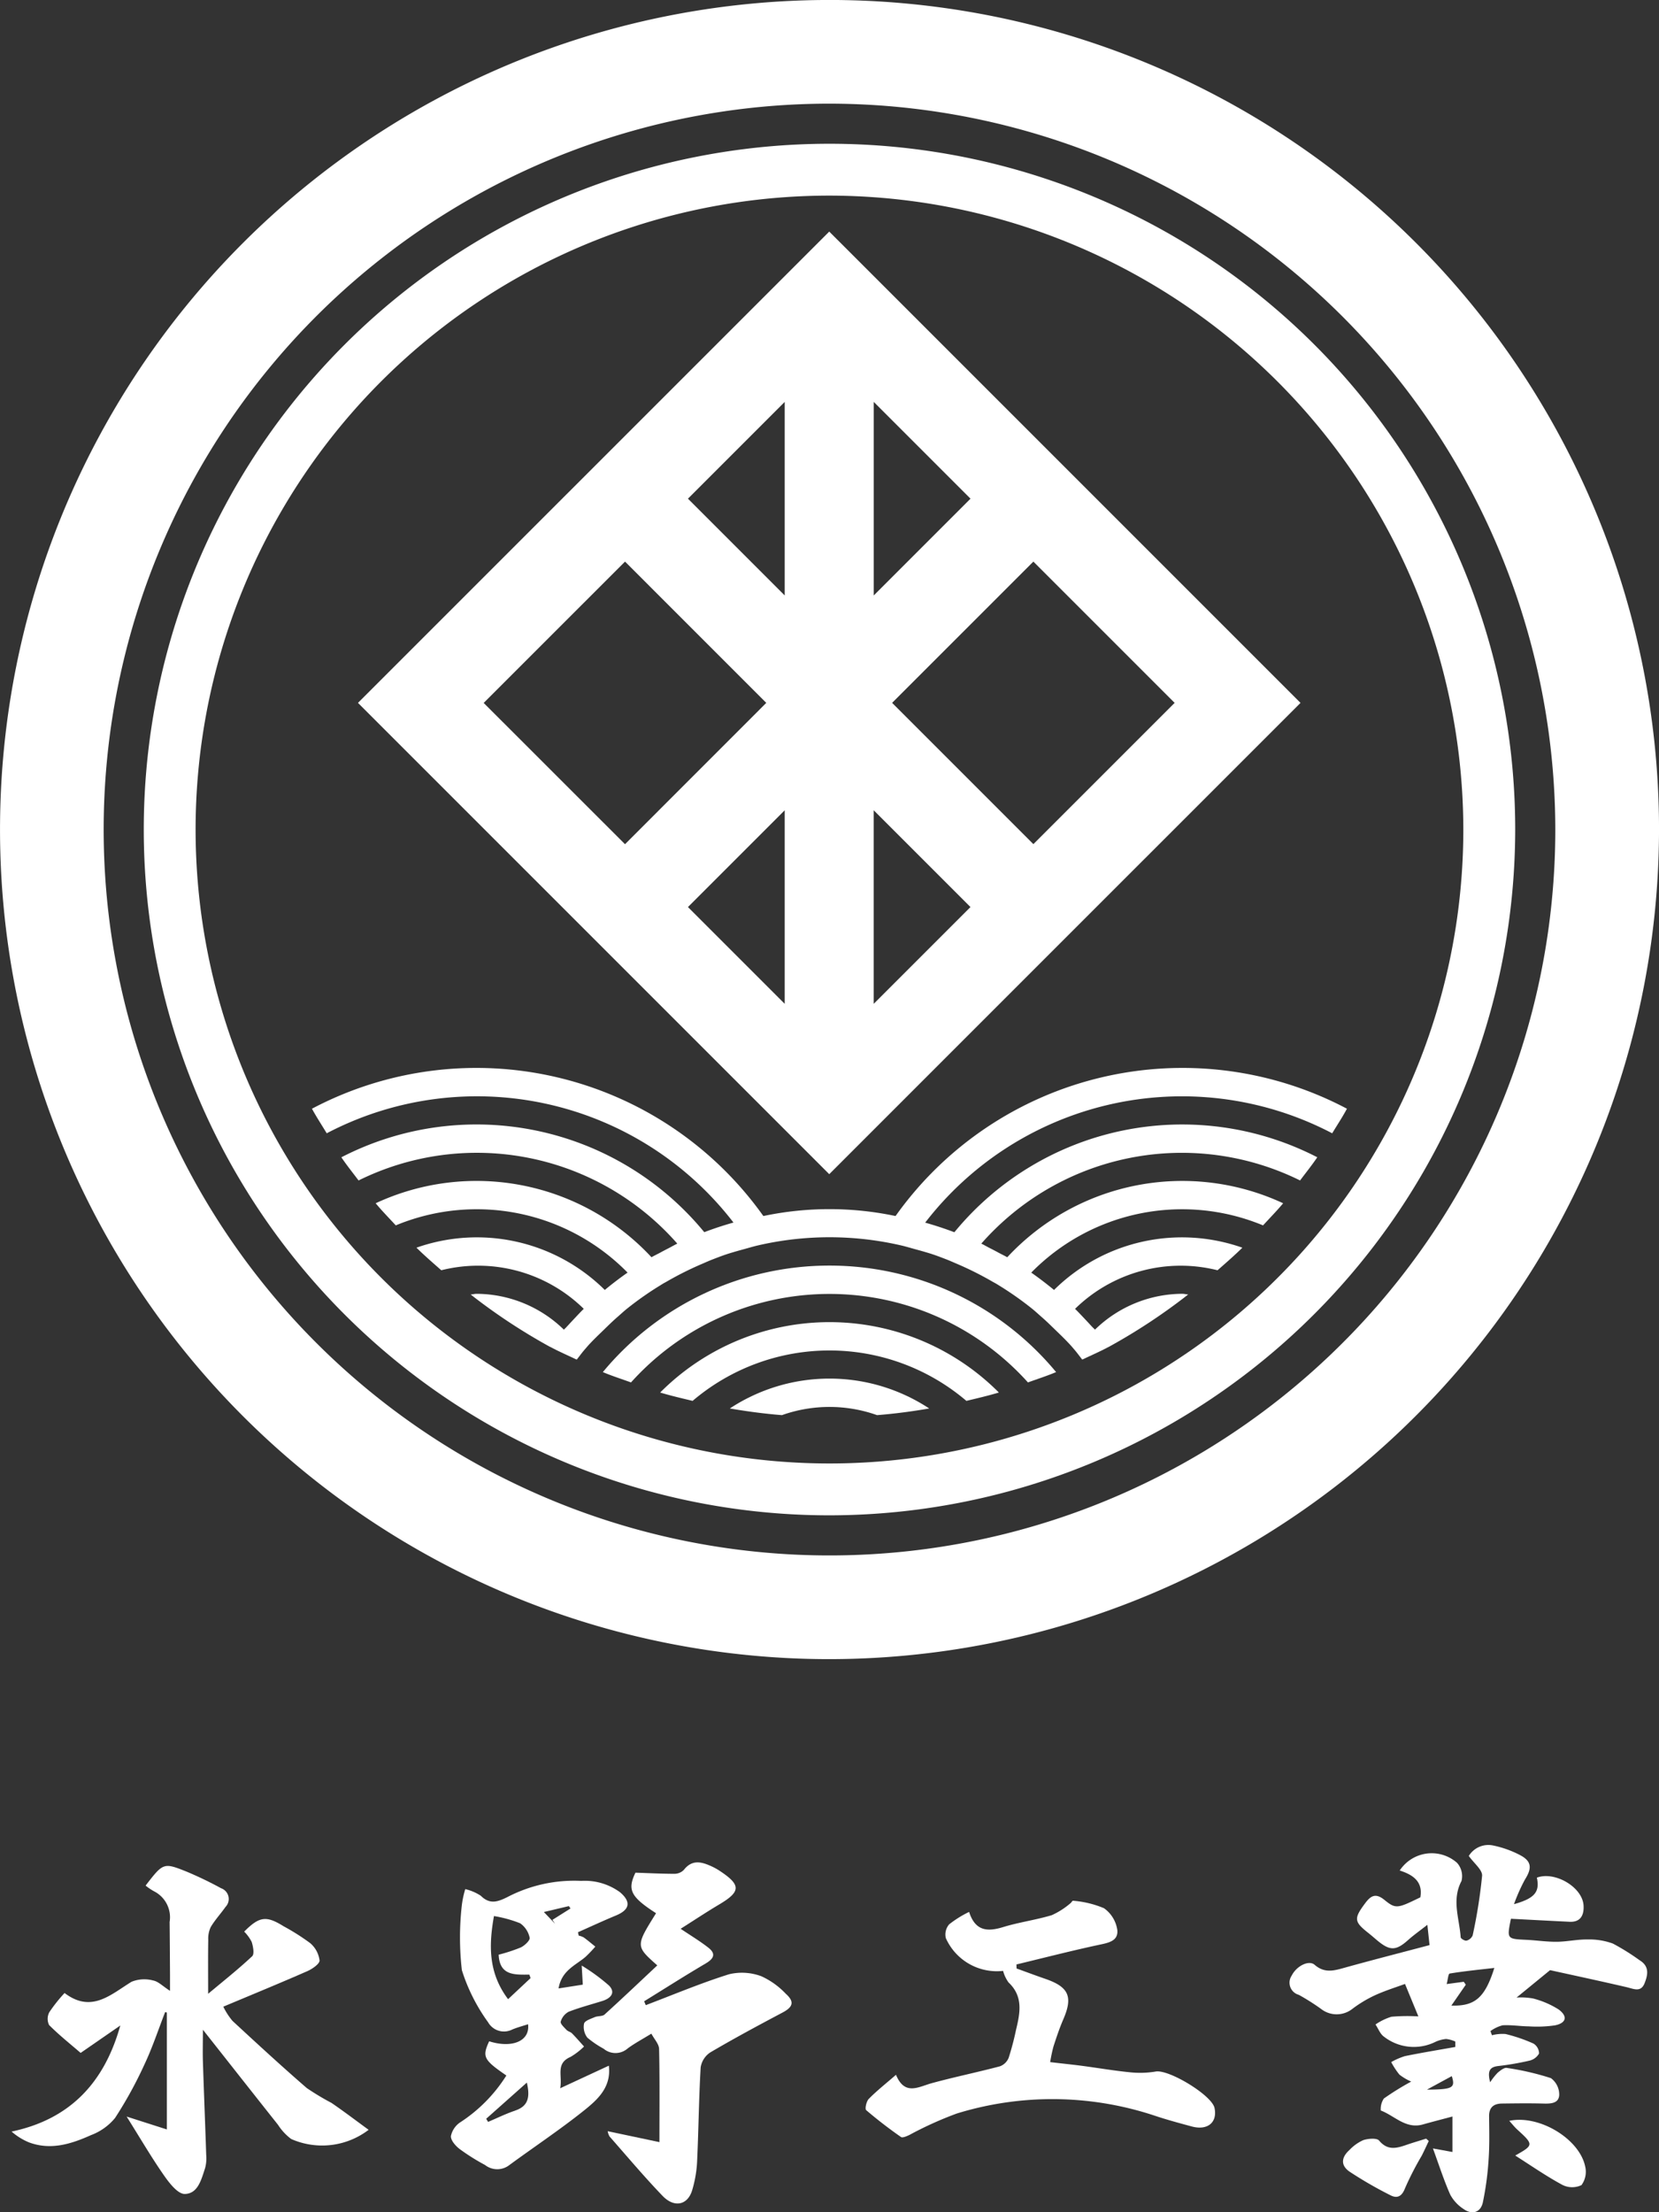
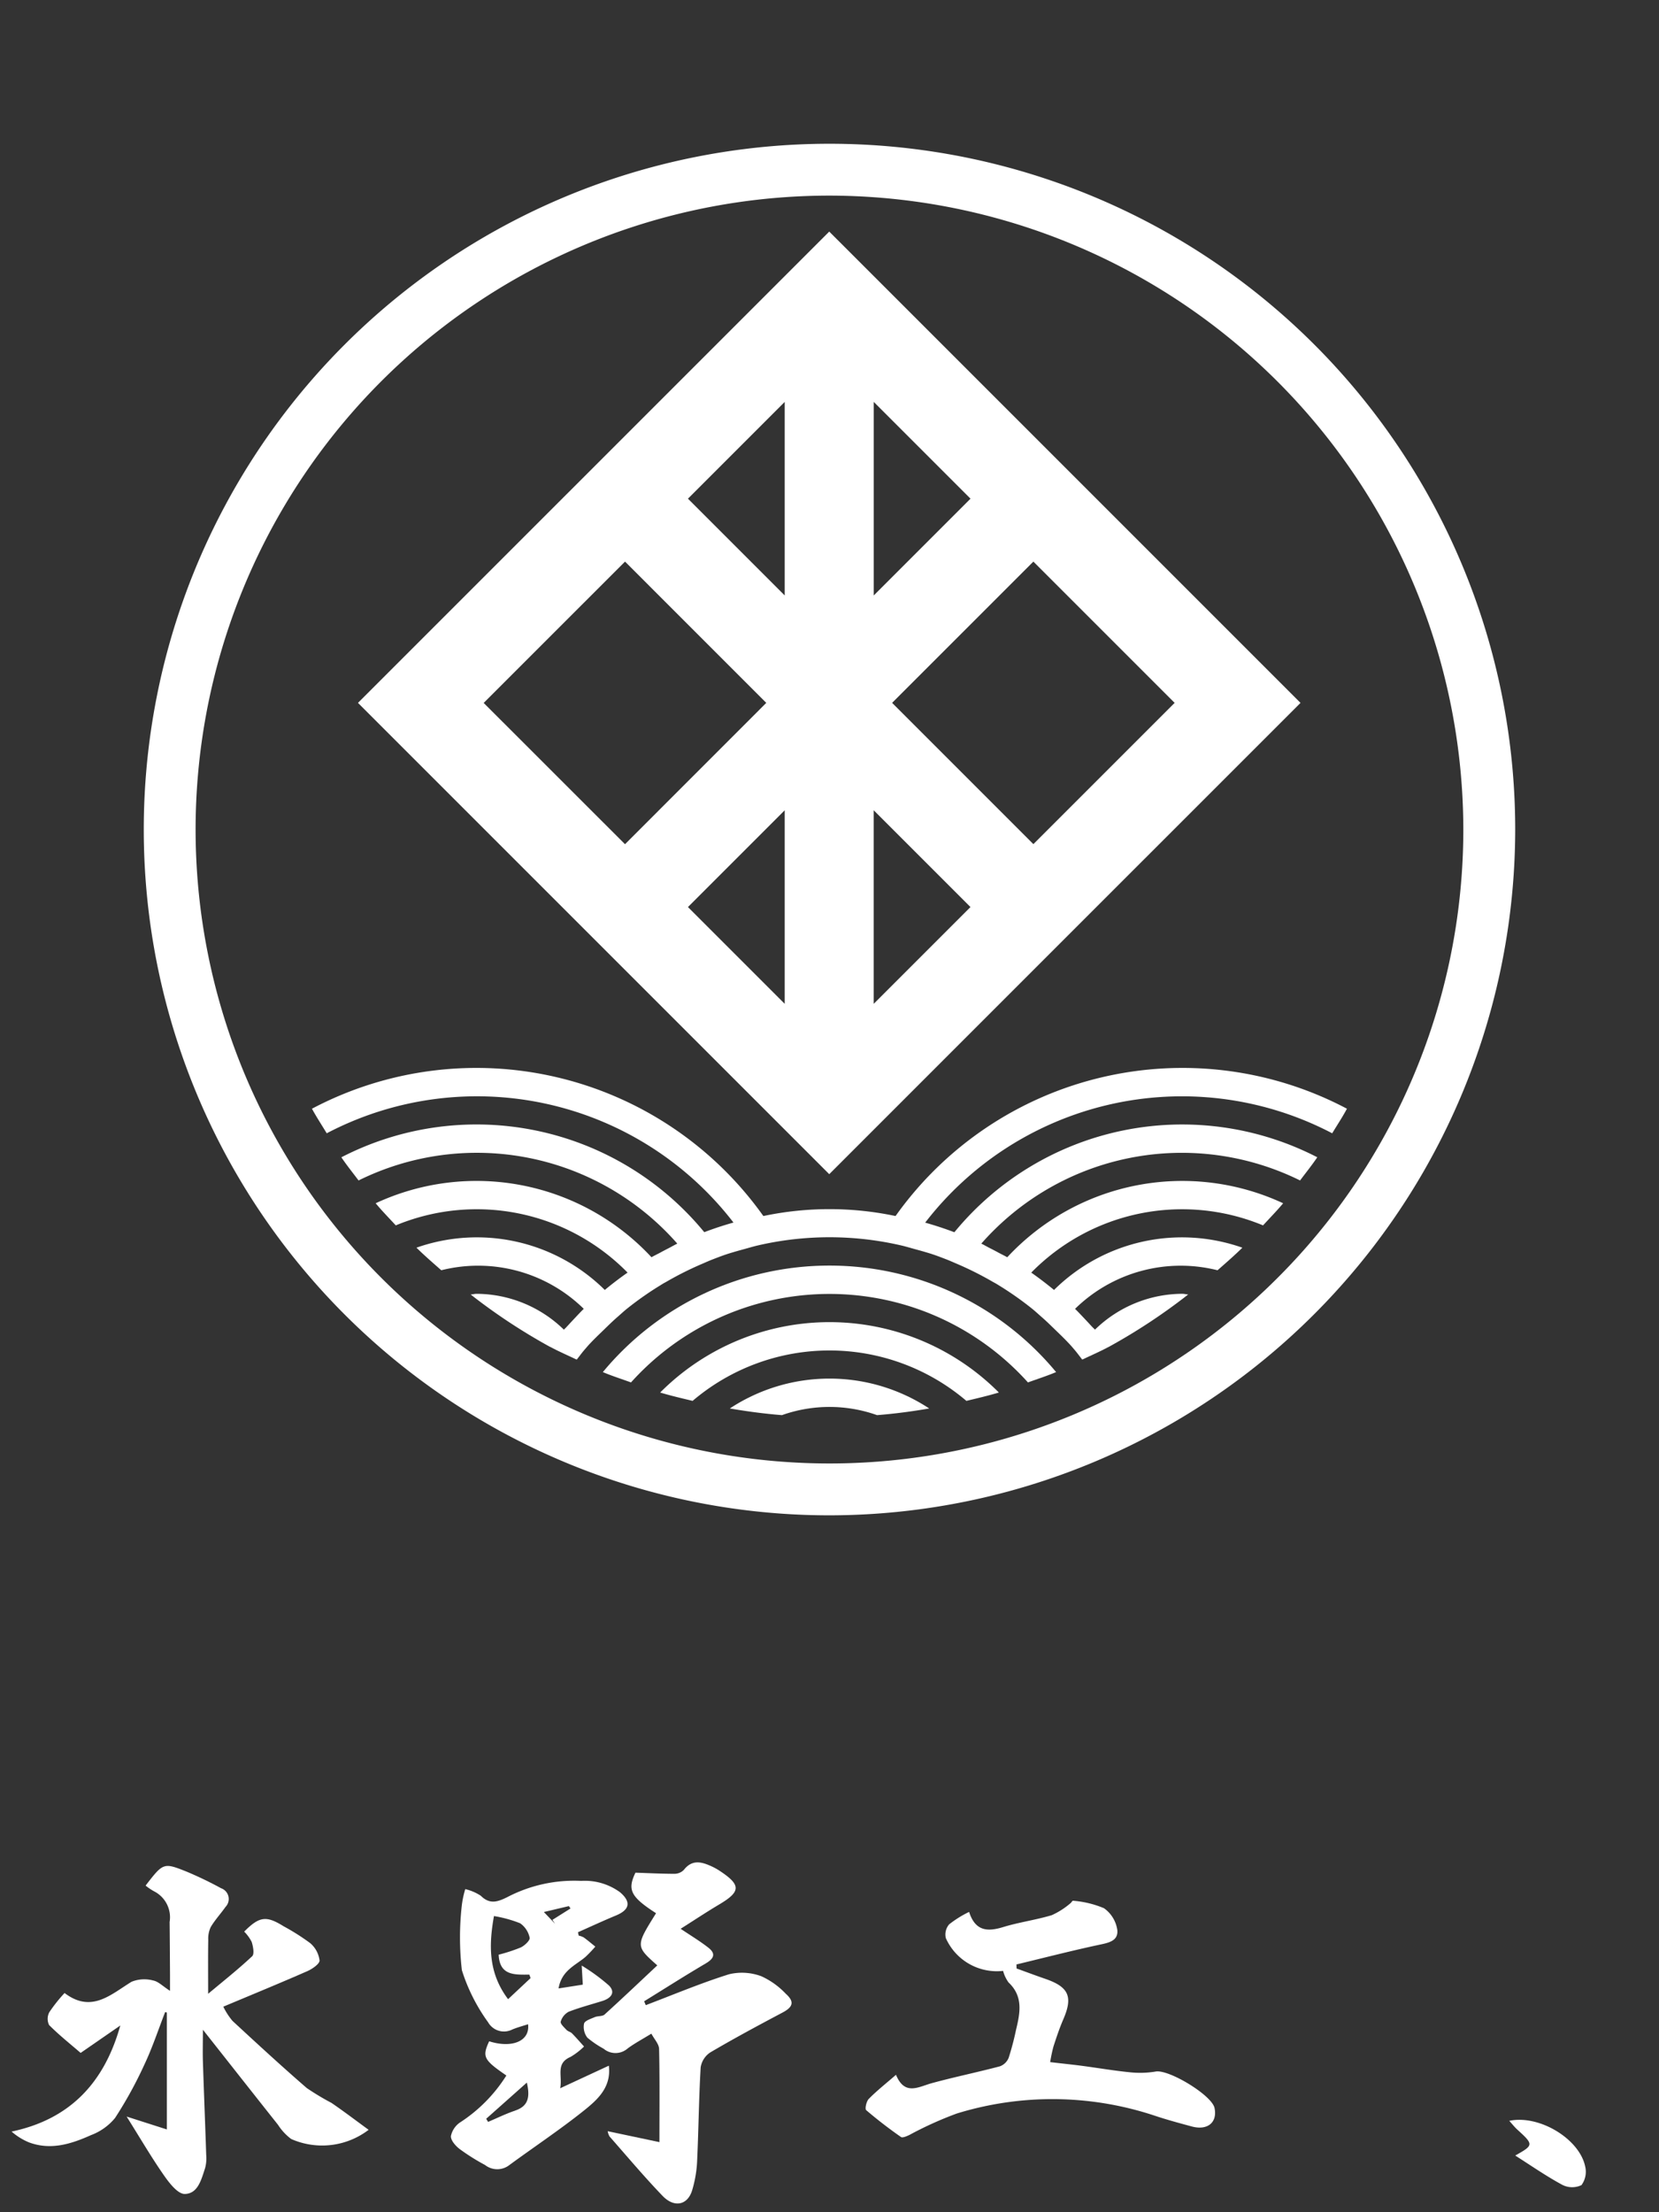
<svg xmlns="http://www.w3.org/2000/svg" width="135" height="180" viewBox="0 0 135 180">
  <rect x="0" y="0" width="135" height="180" fill="#333333" stroke="none" />
  <g transform="translate(-549.056 -137.624)">
    <path d="M616.535,156.467l-38.35,38.348,38.35,38.347,38.35-38.347Zm3.619,13.857,7.876,7.876-7.876,7.876Zm-7.243,15.75-7.874-7.874,7.874-7.874Zm0,33.227-7.874-7.873,7.874-7.874Zm7.24-15.75,7.877,7.876-7.877,7.876Zm1.5-8.738,11.495-11.494,11.495,11.495-11.495,11.494Zm-21.734-11.494,11.494,11.495-11.495,11.5-11.5-11.495Z" fill="#fff" />
-     <path d="M616.558,272.622a67.5,67.5,0,1,1,67.5-67.5A67.58,67.58,0,0,1,616.558,272.622Zm0-126.564a59.063,59.063,0,1,0,59.06,59.063,59.13,59.13,0,0,0-59.06-59.063Z" fill="#fff" />
    <path d="M616.555,260.921a55.8,55.8,0,1,1,55.8-55.8A55.862,55.862,0,0,1,616.555,260.921Zm0-107.38a51.58,51.58,0,1,0,51.578,51.58,51.636,51.636,0,0,0-51.578-51.58Z" fill="#fff" />
    <path d="M616.554,240.6a23.918,23.918,0,0,0-18.442,8.667c.748.313,1.525.563,2.292.839a21.714,21.714,0,0,1,32.3,0c.766-.276,1.544-.527,2.292-.84A23.92,23.92,0,0,0,616.554,240.6Z" fill="#fff" />
    <path d="M602.778,250.929c.865.26,1.753.467,2.639.679a17.178,17.178,0,0,1,22.278,0c.887-.213,1.775-.42,2.643-.68a19.443,19.443,0,0,0-27.56,0Z" fill="#fff" />
    <path d="M608.444,252.226c1.4.239,2.806.428,4.24.543a11.569,11.569,0,0,1,7.743,0c1.436-.115,2.847-.3,4.243-.543a14.753,14.753,0,0,0-16.226,0Z" fill="#fff" />
    <path d="M645.273,226.827a26.352,26.352,0,0,1,12.19,3.009c.4-.666.832-1.312,1.2-2a28.647,28.647,0,0,0-36.732,8.732,26.064,26.064,0,0,0-10.757,0,28.647,28.647,0,0,0-36.732-8.732c.371.686.8,1.333,1.2,2a26.341,26.341,0,0,1,33.1,7.262q-1.211.34-2.377.784a23.978,23.978,0,0,0-29.531-6.093c.438.651.93,1.258,1.4,1.885a21.7,21.7,0,0,1,25.937,5.139c-.246.117-.478.256-.72.38-.225.115-.45.232-.672.354s-.478.24-.709.374a19.432,19.432,0,0,0-22.444-4.392c.517.627,1.087,1.2,1.635,1.8a17.191,17.191,0,0,1,18.863,3.841q-.955.668-1.853,1.412a14.8,14.8,0,0,0-15.326-3.439c.648.64,1.338,1.235,2.021,1.837a12.279,12.279,0,0,1,11.594,3.139c-.285.277-.554.57-.828.86-.146.155-.292.312-.436.47-.046.052-.1.1-.141.152-.067.075-.145.138-.212.215a10.233,10.233,0,0,0-7.1-2.919c-.166,0-.323.047-.487.055a47.7,47.7,0,0,0,6.468,4.266h.006l.013.006h.008c.678.367,1.391.672,2.089,1.007h.006l.025.012.016.008c.212-.266.41-.544.632-.8.107-.123.212-.248.32-.369.392-.431.823-.841,1.25-1.253.348-.338.693-.68,1.059-1,.3-.259.584-.528.894-.773a26.489,26.489,0,0,1,2.663-1.86l.16-.1c.1-.063.214-.119.32-.181a26.825,26.825,0,0,1,2.952-1.476c.254-.109.505-.224.764-.324.356-.138.71-.276,1.072-.4.5-.168,1-.308,1.512-.447.407-.111.809-.234,1.222-.327a25.884,25.884,0,0,1,11.5,0c.411.092.811.214,1.216.325.51.139,1.018.279,1.516.447.363.124.718.262,1.074.4.257.1.506.214.759.321a26.7,26.7,0,0,1,2.955,1.478c.122.07.247.134.368.207l.068.043a26.58,26.58,0,0,1,2.712,1.893c.31.245.595.514.893.773.356.309.69.642,1.03.97.442.426.886.851,1.291,1.3.1.109.192.22.288.332.227.262.429.547.646.818l.016-.008.024-.011h.005c.7-.335,1.413-.64,2.091-1.007h.007l.013-.006h0a47.852,47.852,0,0,0,6.467-4.266c-.165-.008-.321-.055-.488-.055a10.232,10.232,0,0,0-7.1,2.918c-.079-.09-.171-.165-.252-.254-.031-.035-.063-.067-.094-.1q-.223-.247-.454-.489c-.272-.286-.538-.576-.82-.85a12.279,12.279,0,0,1,11.594-3.139c.683-.6,1.373-1.2,2.021-1.837a14.8,14.8,0,0,0-15.326,3.439q-.9-.742-1.852-1.412a17.19,17.19,0,0,1,18.86-3.842c.548-.6,1.119-1.177,1.636-1.8a19.445,19.445,0,0,0-22.451,4.394c-.227-.132-.467-.242-.7-.369s-.463-.248-.7-.367-.469-.259-.711-.374a21.715,21.715,0,0,1,25.94-5.14c.468-.627.961-1.235,1.4-1.886a23.983,23.983,0,0,0-29.531,6.1h0q-1.165-.441-2.376-.782A26.393,26.393,0,0,1,645.273,226.827Z" fill="#fff" />
-     <path d="M682.481,297.124a18.5,18.5,0,0,0-2.179-1.36,5.634,5.634,0,0,0-2.074-.333c-.829-.011-1.659.18-2.489.188s-1.642-.119-2.464-.158c-1.59-.075-1.593-.067-1.289-1.622.018-.094.1-.176.05-.091,1.661.086,3.205.17,4.75.244.947.045,1.177-.624,1.131-1.335-.1-1.5-2.346-2.8-3.8-2.255.251,1.154-.171,1.685-1.861,2.157a14.578,14.578,0,0,1,.889-2c.575-.906.563-1.477-.366-1.977a8.357,8.357,0,0,0-2.2-.793,1.867,1.867,0,0,0-2,.846c.421.6,1.114,1.128,1.082,1.613a42.117,42.117,0,0,1-.769,4.855.75.75,0,0,1-.5.423c-.134.034-.468-.164-.475-.274-.1-1.521-.751-3.032.069-4.581a1.625,1.625,0,0,0-.364-1.475,3.114,3.114,0,0,0-4.4.277,2.97,2.97,0,0,0-.265.347c1.063.342,1.909.893,1.678,2.184-1.857.9-1.991.967-2.916.213-.71-.579-1.107-.359-1.565.254-.938,1.254-.922,1.508.246,2.429.252.2.494.413.74.619,1.029.856,1.522.834,2.508-.049.449-.4.946-.75,1.559-1.231.081.755.132,1.233.178,1.651-2.38.63-4.627,1.206-6.86,1.825-.872.243-1.662.5-2.488-.22-.478-.418-1.487.1-1.874.883a1.024,1.024,0,0,0,.282,1.421,1.013,1.013,0,0,0,.3.137,18.369,18.369,0,0,1,1.8,1.138,2.063,2.063,0,0,0,2.572-.006,10.191,10.191,0,0,1,1.833-1.1c.848-.385,1.744-.662,2.437-.918l1.088,2.64a15.216,15.216,0,0,0-2.188.028,4.708,4.708,0,0,0-1.3.631c.228.34.383.786.7,1a3.948,3.948,0,0,0,4.117.442,2.657,2.657,0,0,1,.923-.263,2.412,2.412,0,0,1,.75.207l.005.442c-1.37.245-2.744.468-4.107.747a5.74,5.74,0,0,0-1.111.484,6.284,6.284,0,0,0,.667,1.018,4.466,4.466,0,0,0,.96.569,22.137,22.137,0,0,0-2.225,1.378,1.55,1.55,0,0,0-.251.975c1.124.423,2.031,1.528,3.423,1.136.809-.228,1.622-.436,2.409-.647v2.886l-1.587-.289c.494,1.347.887,2.585,1.411,3.766a3.214,3.214,0,0,0,1.079,1.161c.693.5,1.391.289,1.571-.534a24.385,24.385,0,0,0,.468-3.478c.082-1.17.054-2.349.04-3.524-.008-.738.379-1.036,1.052-1.044,1.107-.013,2.215-.029,3.32,0,.612.018,1.3.014,1.335-.7a1.657,1.657,0,0,0-.676-1.367,21.966,21.966,0,0,0-3.588-.831c-.221-.039-.528.212-.745.391a5.145,5.145,0,0,0-.611.777c-.256-.973.014-1.242.645-1.321a22.681,22.681,0,0,0,2.535-.435,1.214,1.214,0,0,0,.8-.585.956.956,0,0,0-.453-.807,12.859,12.859,0,0,0-2.275-.779,3.4,3.4,0,0,0-1.106.1l-.121-.338a2.965,2.965,0,0,1,.983-.47c.71-.043,1.427.077,2.142.086a10.128,10.128,0,0,0,2.124-.083c.914-.185,1.061-.722.308-1.286a7.236,7.236,0,0,0-2.088-.9,5.647,5.647,0,0,0-1.343-.077l2.724-2.228c1.778.392,4.008.869,6.227,1.384.565.131,1.155.449,1.46-.308C683.149,298.328,683.3,297.62,682.481,297.124ZM665.17,307.65l2.025-1.1c.3.959.09,1.085-2.024,1.1Zm1.99-6.839,1.175-1.7-.166-.237-1.391.186c.092-.346.129-.838.244-.856,1.162-.192,2.339-.307,3.635-.457-.766,2.437-1.587,3.124-3.5,3.063Z" fill="#fff" />
    <path d="M574.016,307.519c-2.05-1.779-4.049-3.617-6.04-5.462a5.7,5.7,0,0,1-.749-1.157c2.362-.991,4.608-1.913,6.832-2.888.408-.179,1.018-.6,1-.878a2.206,2.206,0,0,0-.755-1.4,18.1,18.1,0,0,0-2.17-1.377c-1.408-.878-1.972-.81-3.208.436a3.246,3.246,0,0,1,.612.841c.116.368.231.98.039,1.16-1.121,1.052-2.331,2.009-3.584,3.058,0-1.631-.013-3.019.009-4.4a2.188,2.188,0,0,1,.208-1.041c.345-.576.81-1.079,1.2-1.631a.925.925,0,0,0-.024-1.308.91.91,0,0,0-.335-.207,30.159,30.159,0,0,0-2.795-1.347c-1.9-.76-1.916-.732-3.352,1.129a4.572,4.572,0,0,0,.687.465,2.37,2.37,0,0,1,1.268,2.5c.016,1.428.023,2.856.032,4.286v1.313c-.593-.379-.956-.768-1.377-.843a2.75,2.75,0,0,0-1.757.107c-1.707,1.049-3.259,2.573-5.447.913a12.64,12.64,0,0,0-1.238,1.558,1.148,1.148,0,0,0-.021,1.047c.812.817,1.72,1.537,2.567,2.269l3.227-2.23c-1.288,4.622-4.065,7.624-8.847,8.63a5.151,5.151,0,0,0,1.393.87c1.784.679,3.467.139,5.079-.585a4.616,4.616,0,0,0,1.948-1.391,33.423,33.423,0,0,0,2.413-4.4c.641-1.366,1.116-2.81,1.664-4.219l.139.043v9.509l-3.273-1.048c1.12,1.783,2.019,3.327,3.038,4.787.435.624,1.126,1.518,1.69,1.51,1.084-.015,1.356-1.2,1.66-2.113a3.093,3.093,0,0,0,.087-1.062c-.083-2.533-.186-5.065-.269-7.6-.025-.766,0-1.534,0-2.589,2.157,2.731,4.127,5.238,6.109,7.734a4.438,4.438,0,0,0,1.077,1.159,6.236,6.236,0,0,0,6.3-.748c-1.042-.759-2.013-1.5-3.023-2.19A20.749,20.749,0,0,1,574.016,307.519Z" fill="#fff" />
    <path d="M598.6,305.7l-3.959,1.837c.2-1.017-.4-2.013.841-2.55a5.607,5.607,0,0,0,1.1-.846c-.325-.359-.641-.727-.981-1.071-.121-.122-.333-.158-.449-.283-.191-.207-.515-.5-.467-.672a1.329,1.329,0,0,1,.642-.8c.9-.353,1.835-.592,2.756-.883.66-.208,1.091-.662.539-1.244a15.669,15.669,0,0,0-2.231-1.634c.042.725.064,1.1.09,1.553l-1.972.308c.243-1.455,1.364-1.867,2.179-2.555a10.3,10.3,0,0,0,.811-.848c-.312-.25-.616-.51-.939-.745a1.648,1.648,0,0,0-.419-.154c-.016-.09-.031-.181-.048-.272,1.03-.457,2.052-.932,3.093-1.364,1.113-.463,1.246-1.1.33-1.884a4.861,4.861,0,0,0-3.163-.929,11.766,11.766,0,0,0-5.993,1.31c-.788.392-1.44.637-2.181-.1a3.908,3.908,0,0,0-1.263-.539,7.813,7.813,0,0,0-.276,1.285,23.208,23.208,0,0,0,0,5.308,14.758,14.758,0,0,0,2.135,4.241,1.487,1.487,0,0,0,1.969.587c.408-.17.841-.283,1.283-.428.172,1.388-1.324,1.973-3.166,1.388-.58,1.261-.459,1.507,1.4,2.784a12.449,12.449,0,0,1-3.785,3.83,1.776,1.776,0,0,0-.728,1.106c-.013.345.38.794.71,1.045a16.857,16.857,0,0,0,2.068,1.3,1.6,1.6,0,0,0,1.9.063c2.042-1.5,4.164-2.908,6.143-4.488C597.663,308.477,598.815,307.471,598.6,305.7Zm-7.626,3.658c-.752.252-1.468.607-2.2.916l-.154-.255,3.309-2.943C592.2,308.264,592.047,308.995,590.971,309.355Zm-.573-9.069c-1.63-2.162-1.566-4.419-1.149-6.762a10.189,10.189,0,0,1,2.128.586,1.9,1.9,0,0,1,.777,1.179c.047.206-.409.64-.724.789a13.613,13.613,0,0,1-1.8.589c.08,1.73,1.325,1.626,2.5,1.622l.1.281Zm2.912-7.091,2.035-.482.134.193-1.473.927.218.319Z" fill="#fff" />
    <path d="M643.1,306.177a7.751,7.751,0,0,1-2.08.062c-1.314-.129-2.618-.355-3.929-.528-.834-.109-1.673-.193-2.578-.3a12.677,12.677,0,0,1,.266-1.265c.242-.745.489-1.492.8-2.21.8-1.845.456-2.64-1.46-3.3-.785-.27-1.562-.563-2.343-.845,0-.11-.005-.218-.008-.327,2.209-.532,4.41-1.1,6.631-1.578.776-.169,1.668-.288,1.578-1.217a2.626,2.626,0,0,0-1.087-1.781,8.09,8.09,0,0,0-2.52-.608c-.055-.011-.132.156-.218.213a6.3,6.3,0,0,1-1.507.961c-1.3.392-2.659.571-3.954.968-1.266.388-2.266.35-2.775-1.233a8.762,8.762,0,0,0-1.623,1.012,1.27,1.27,0,0,0-.272,1.118,4.543,4.543,0,0,0,4.661,2.668,2.872,2.872,0,0,0,.443.941c1.219,1.147.936,2.5.608,3.866a22.213,22.213,0,0,1-.6,2.273,1.226,1.226,0,0,1-.713.686c-1.83.485-3.688.865-5.514,1.363-1.108.3-2.223,1.063-2.939-.674-.837.727-1.566,1.3-2.212,1.958-.2.2-.333.816-.215.918a35.8,35.8,0,0,0,2.835,2.187c.124.088.456-.064.667-.159a29.312,29.312,0,0,1,3.869-1.752,26.418,26.418,0,0,1,16.045.154c1.014.342,2.05.621,3.085.9,1.278.343,2.09-.328,1.848-1.5C647.677,308.105,644.164,305.984,643.1,306.177Z" fill="#fff" />
    <path d="M611.012,298.424a4.518,4.518,0,0,0-2.626-.163c-2.3.72-4.527,1.661-6.782,2.516l-.13-.316c1.665-1.028,3.314-2.081,5-3.073.657-.386.87-.78.229-1.285-.693-.544-1.458-1-2.26-1.542.953-.6,2.047-1.33,3.174-2,1.717-1.025,1.738-1.562.045-2.686a5,5,0,0,0-.652-.371c-.816-.376-1.608-.63-2.306.265a1.073,1.073,0,0,1-.752.319c-1.02,0-2.041-.053-3.187-.092-.661,1.385-.414,1.952,1.677,3.3-1.668,2.674-1.668,2.674.1,4.244-1.435,1.347-2.848,2.691-4.292,4-.18.163-.545.1-.8.212-.32.138-.81.292-.868.527a1.431,1.431,0,0,0,.267,1.138,7.667,7.667,0,0,0,1.322.9,1.5,1.5,0,0,0,1.965-.022c.57-.419,1.2-.753,1.925-1.2.242.458.618.845.628,1.241.056,2.413.028,4.828.028,7.585l-4.211-.89a1.315,1.315,0,0,0,.152.43c1.428,1.622,2.82,3.28,4.317,4.836.956.993,2.043.749,2.406-.465a9.709,9.709,0,0,0,.4-2.3c.121-2.562.141-5.13.291-7.692a1.785,1.785,0,0,1,.787-1.221c1.928-1.135,3.9-2.194,5.877-3.242.855-.452.99-.879.26-1.531A6.359,6.359,0,0,0,611.012,298.424Z" fill="#fff" />
-     <path d="M663.5,312.147c-.8.275-1.531.478-2.219-.352-.186-.225-.892-.166-1.293-.035a3.514,3.514,0,0,0-1.12.8c-.687.617-.722,1.27.025,1.775a32.6,32.6,0,0,0,3.308,1.908c.551.284.937.1,1.194-.585a24.717,24.717,0,0,1,1.346-2.621c.205-.4.387-.8.579-1.208l-.214-.193C664.566,311.809,664.024,311.964,663.5,312.147Z" fill="#fff" />
    <path d="M671.871,310.189c.243.266.43.505.651.708,1.347,1.231,1.347,1.267-.165,2.115,1.274.809,2.511,1.672,3.83,2.384a1.763,1.763,0,0,0,1.561.022,1.84,1.84,0,0,0,.3-1.521C677.578,311.649,674.3,309.671,671.871,310.189Z" fill="#fff" />
  </g>
</svg>